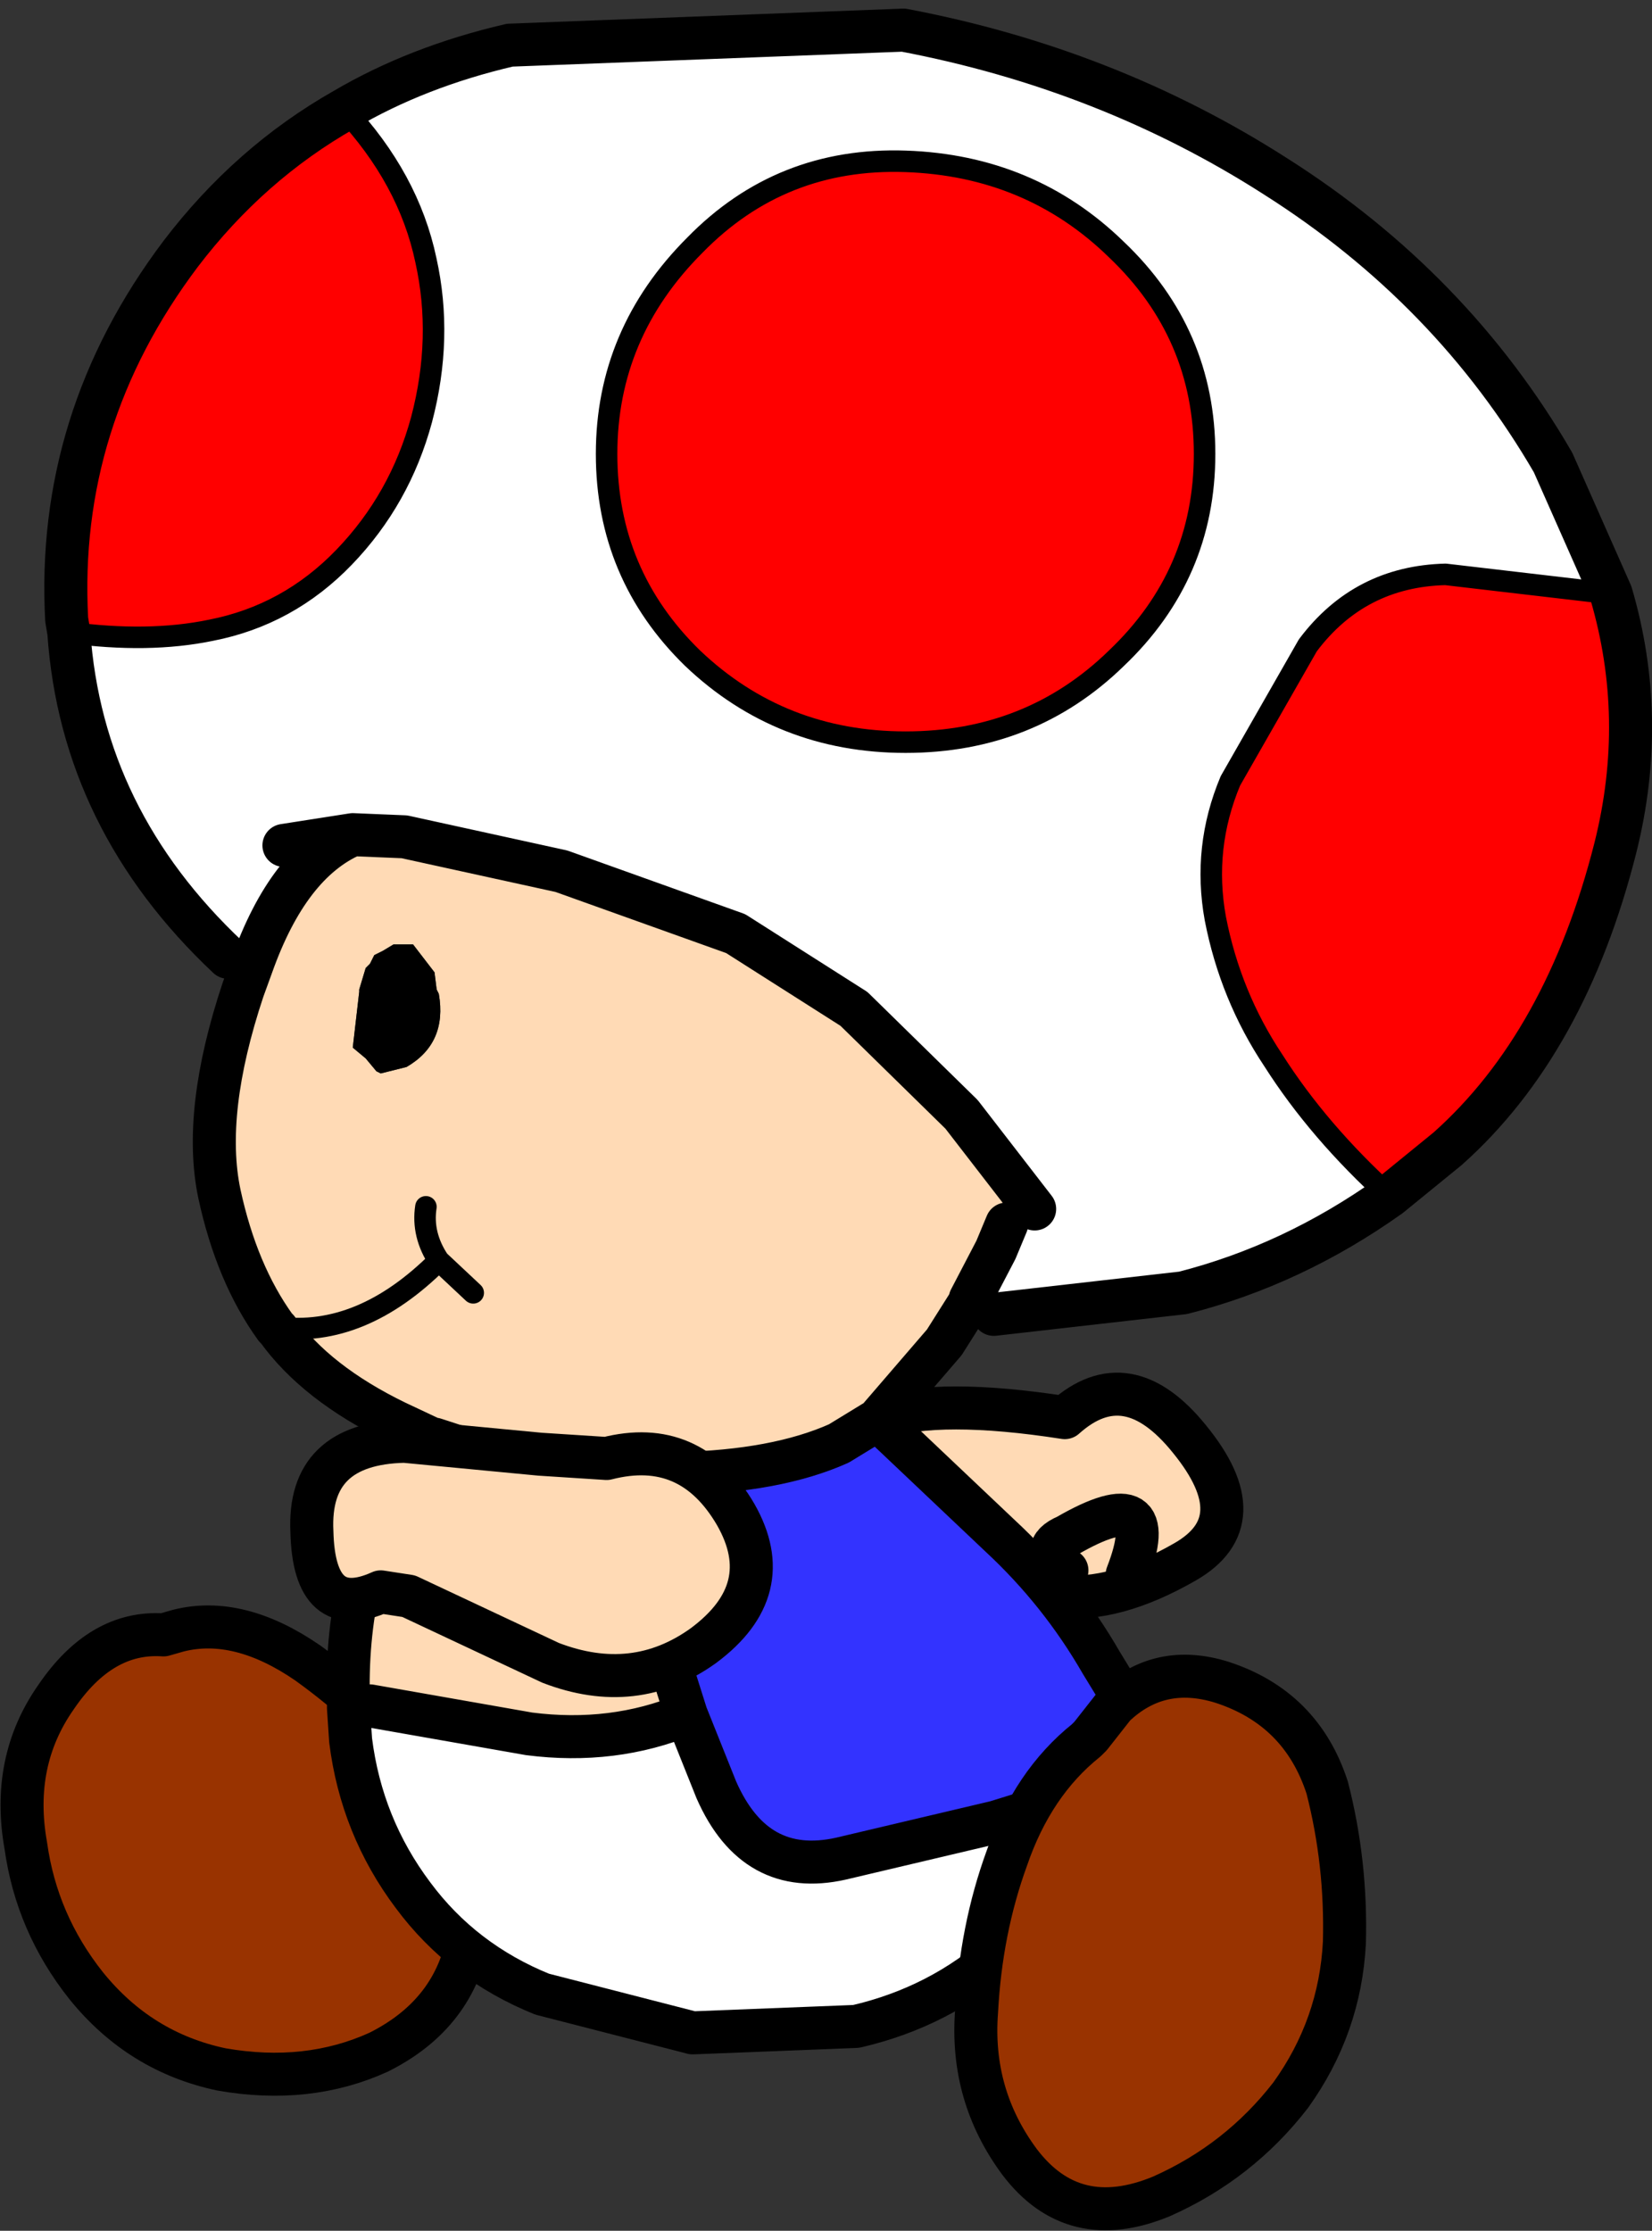
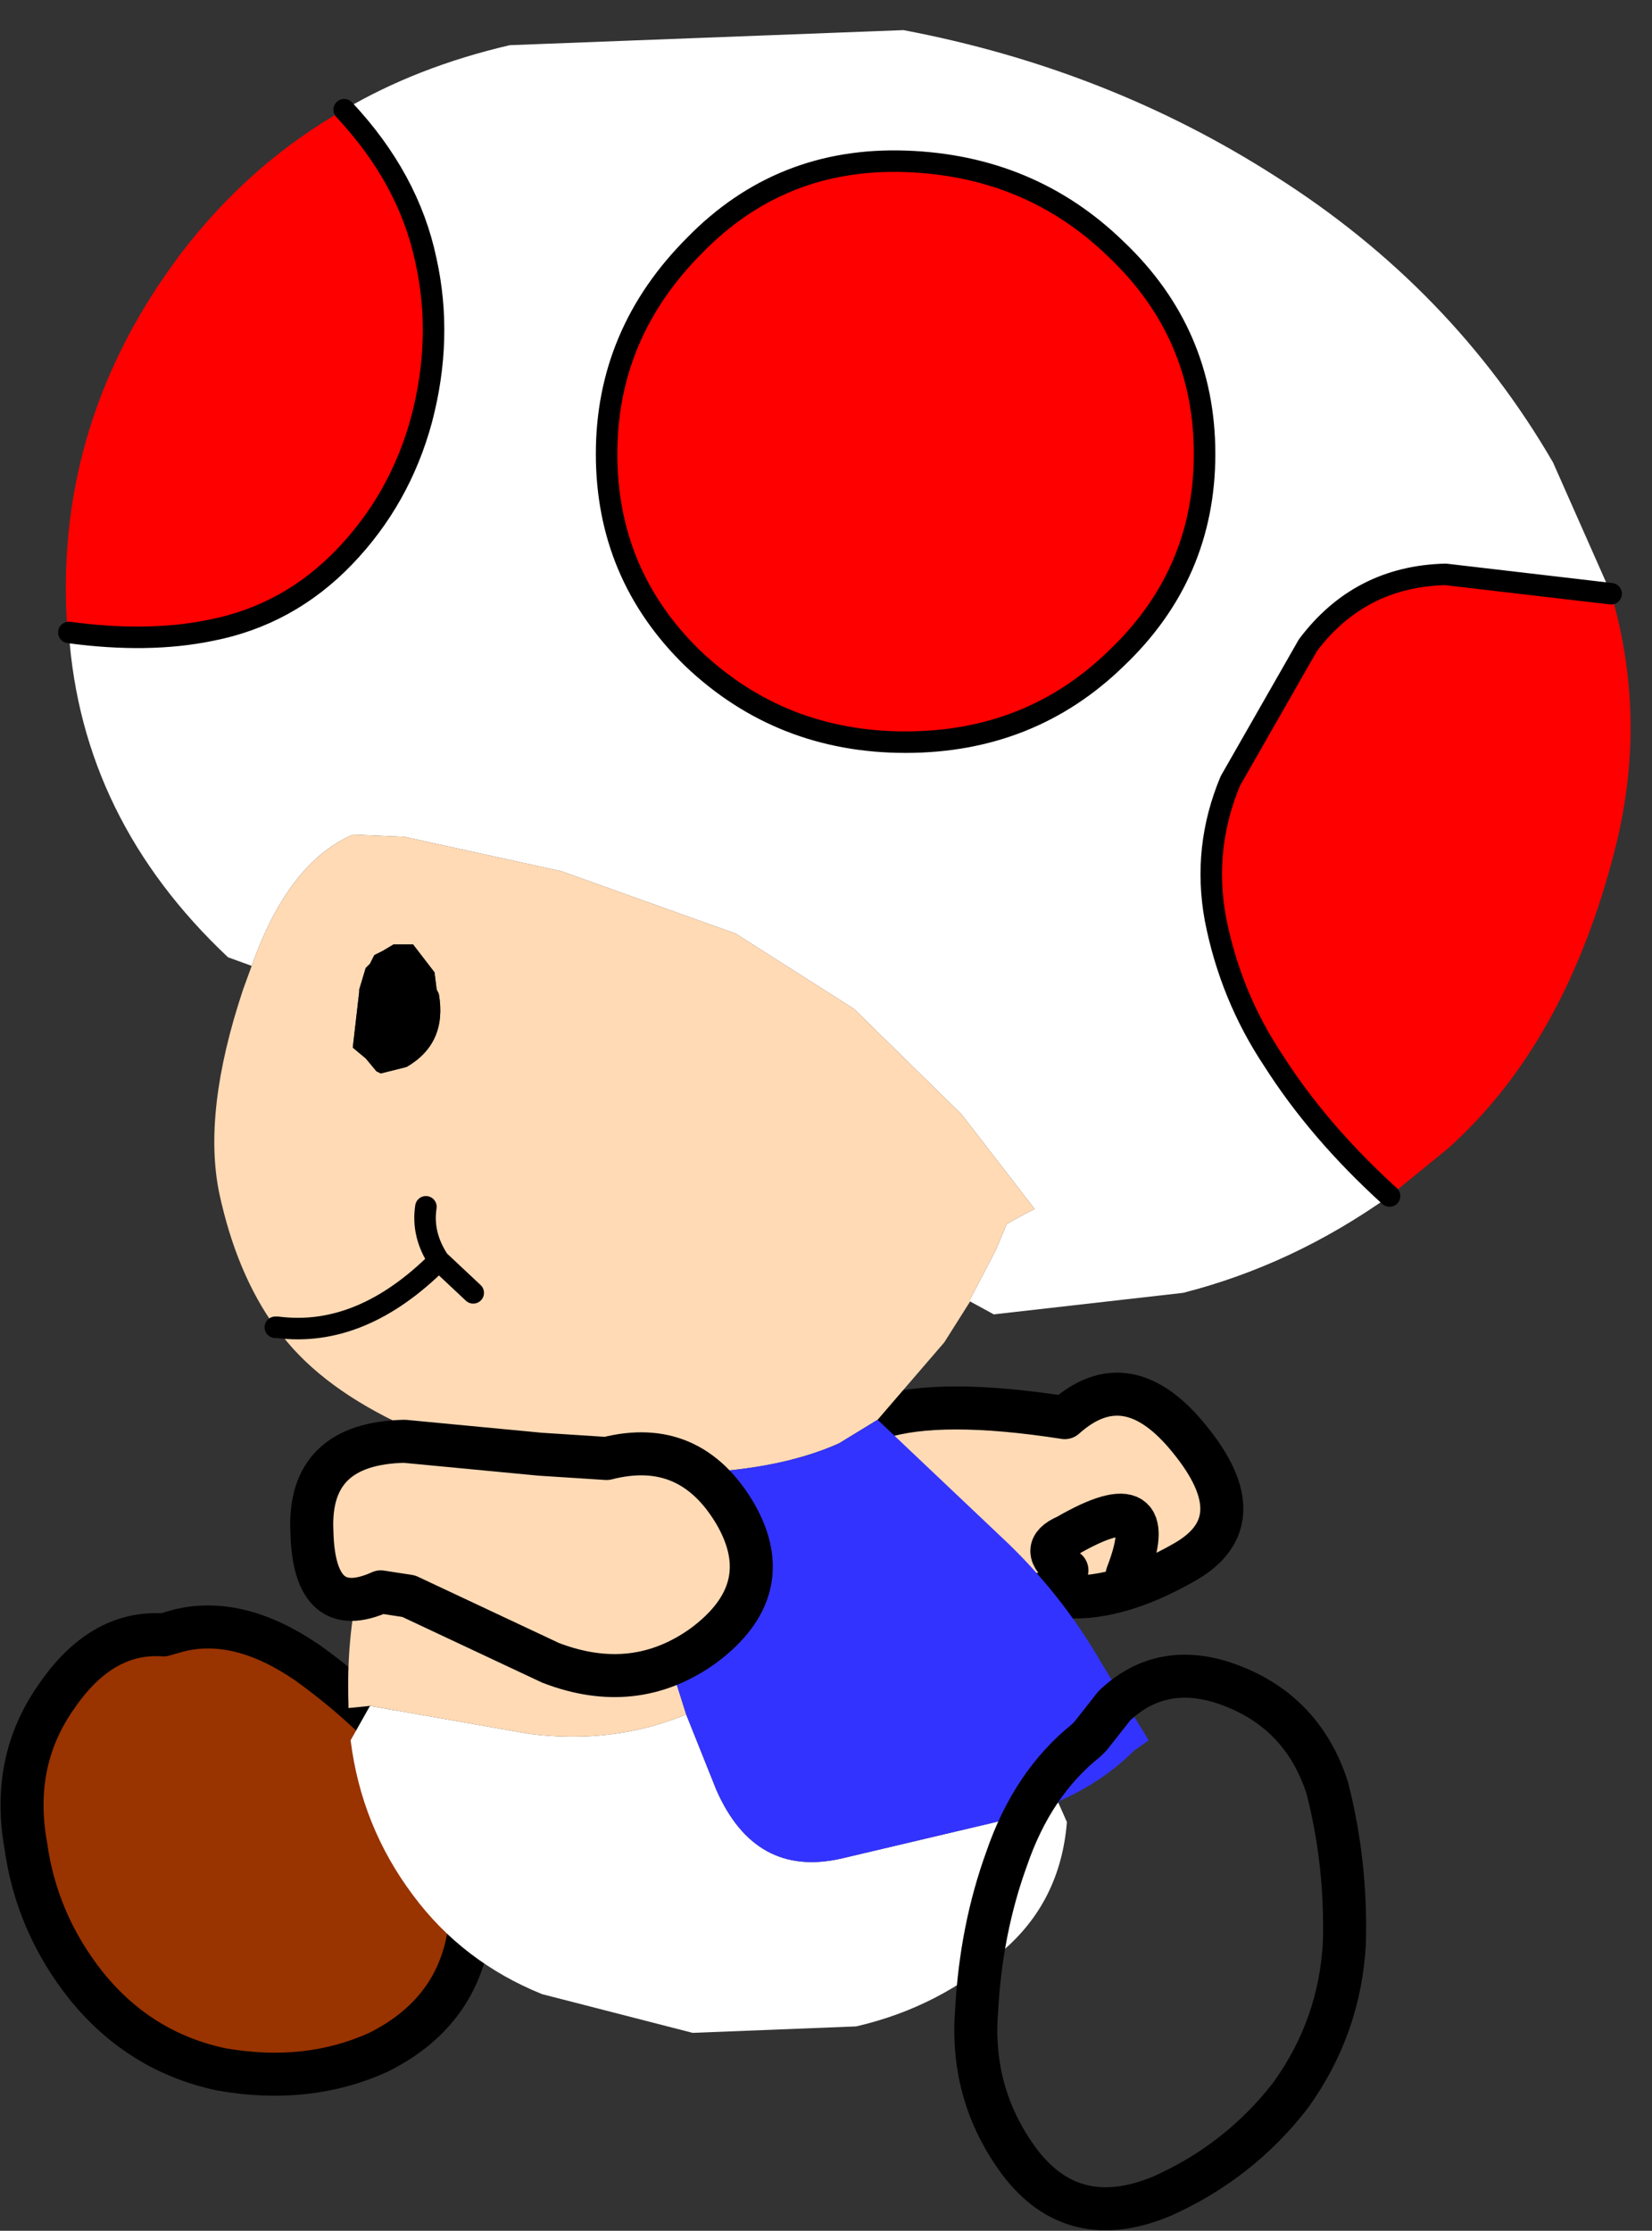
<svg xmlns="http://www.w3.org/2000/svg" height="51.85px" width="38.4px">
  <rect width="100%" height="100%" fill="#333333" stroke="none" />
  <g transform="matrix(1.0, 0.0, 0.0, 1.0, 14.5, 27.25)">
    <path d="M-10.7 10.75 L-10.35 10.65 Q-8.95 10.3 -7.35 11.4 -5.75 12.55 -4.55 14.05 -3.4 15.65 -3.6 17.7 -3.9 19.55 -5.7 20.45 -7.35 21.2 -9.35 20.85 -11.25 20.45 -12.5 18.9 -13.65 17.45 -13.9 15.65 -14.25 13.7 -13.2 12.2 -12.15 10.65 -10.7 10.75" fill="#993300" fill-rule="evenodd" stroke="none" />
    <path d="M10.3 9.25 Q9.6 8.75 10.3 8.45 12.55 7.15 11.7 9.35 12.55 7.15 10.3 8.45 9.6 8.75 10.3 9.25 M13.15 6.2 Q14.7 8.1 13.05 9.05 11.4 10.0 10.1 9.85 8.8 9.65 8.05 10.4 7.3 11.15 5.85 11.4 4.4 11.7 3.95 10.3 3.45 8.8 4.0 7.5 4.55 6.2 5.95 5.7 7.35 5.25 10.25 5.7 11.7 4.4 13.15 6.2" fill="#ffdab5" fill-rule="evenodd" stroke="none" />
    <path d="M11.7 9.35 Q12.55 7.15 10.3 8.45 9.6 8.75 10.3 9.25 M13.15 6.2 Q11.7 4.4 10.25 5.7 7.35 5.25 5.95 5.7 4.55 6.2 4.0 7.5 3.45 8.8 3.95 10.3 4.4 11.7 5.85 11.4 7.3 11.15 8.05 10.4 8.8 9.65 10.1 9.85 11.4 10.0 13.05 9.05 14.7 8.1 13.15 6.2 M-10.7 10.75 L-10.35 10.65 Q-8.95 10.3 -7.35 11.4 -5.75 12.55 -4.55 14.05 -3.4 15.65 -3.6 17.7 -3.9 19.55 -5.7 20.45 -7.35 21.2 -9.35 20.85 -11.25 20.45 -12.5 18.9 -13.65 17.45 -13.9 15.65 -14.25 13.7 -13.2 12.2 -12.15 10.65 -10.7 10.75" fill="none" stroke="#000000" stroke-linecap="round" stroke-linejoin="round" stroke-width="1.0" />
    <path d="M13.5 -16.7 Q13.5 -19.5 11.45 -21.45 9.45 -23.4 6.55 -23.5 3.65 -23.6 1.65 -21.55 -0.4 -19.5 -0.4 -16.7 -0.4 -13.9 1.6 -11.95 3.65 -10.0 6.55 -10.0 9.45 -10.0 11.45 -11.95 13.5 -13.9 13.5 -16.7 M9.55 0.85 L7.85 -1.35 5.35 -3.8 2.6 -5.55 -1.45 -7.0 -5.1 -7.8 -6.3 -7.85 Q-7.8 -7.2 -8.65 -4.8 L-9.2 -5.0 Q-12.6 -8.2 -12.9 -12.55 -11.05 -12.3 -9.6 -12.6 -7.8 -12.95 -6.5 -14.3 -5.2 -15.65 -4.7 -17.5 -4.2 -19.4 -4.6 -21.2 -5.0 -23.1 -6.5 -24.7 -4.8 -25.7 -2.65 -26.2 L6.5 -26.55 Q11.25 -25.65 15.15 -23.15 19.25 -20.55 21.6 -16.5 L22.95 -13.45 19.1 -13.9 Q17.1 -13.85 15.9 -12.25 L14.1 -9.1 Q13.45 -7.55 13.75 -5.9 14.1 -4.1 15.1 -2.6 16.15 -0.95 17.8 0.55 15.55 2.15 13.0 2.8 L8.6 3.3 8.05 3.0 8.05 2.95 8.65 1.8 8.9 1.2 Q9.25 1.0 9.55 0.85 M-7.9 -7.6 L-6.3 -7.85 -7.9 -7.6 M10.1 14.65 L10.3 15.1 Q10.15 16.95 8.8 18.1 7.35 19.4 5.4 19.85 L1.6 20.0 -1.9 19.1 Q-3.75 18.35 -4.9 16.8 -6.1 15.2 -6.35 13.2 L-5.9 12.4 -2.2 13.05 Q-0.25 13.3 1.45 12.6 L2.15 14.35 Q3.05 16.4 5.05 15.95 L8.65 15.1 10.1 14.65" fill="#ffffff" fill-rule="evenodd" stroke="none" />
    <path d="M13.5 -16.7 Q13.5 -13.9 11.45 -11.95 9.45 -10.0 6.55 -10.0 3.65 -10.0 1.6 -11.95 -0.4 -13.9 -0.4 -16.7 -0.4 -19.5 1.65 -21.55 3.65 -23.6 6.55 -23.5 9.45 -23.4 11.45 -21.45 13.5 -19.5 13.5 -16.7 M17.8 0.55 Q16.15 -0.95 15.1 -2.6 14.1 -4.1 13.75 -5.9 13.45 -7.55 14.1 -9.1 L15.9 -12.25 Q17.1 -13.85 19.1 -13.9 L22.95 -13.45 Q23.8 -10.55 23.05 -7.55 21.9 -3.0 19.15 -0.55 L17.8 0.55 M-6.5 -24.7 Q-5.0 -23.1 -4.6 -21.2 -4.2 -19.4 -4.7 -17.5 -5.2 -15.65 -6.5 -14.3 -7.8 -12.95 -9.6 -12.6 -11.05 -12.3 -12.9 -12.55 L-12.95 -12.85 Q-13.2 -17.5 -10.3 -21.35 -8.7 -23.45 -6.5 -24.7" fill="#ff0000" fill-rule="evenodd" stroke="none" />
    <path d="M-6.3 -7.85 L-5.1 -7.8 -1.45 -7.0 2.6 -5.55 5.35 -3.8 7.85 -1.35 9.55 0.85 Q9.25 1.0 8.9 1.2 L8.65 1.8 8.05 2.95 8.05 3.0 7.45 3.95 5.9 5.75 5.0 6.3 Q3.55 6.95 1.25 7.0 L0.2 7.05 Q0.3 8.9 0.85 10.7 L1.45 12.6 Q-0.25 13.3 -2.2 13.05 L-5.9 12.4 -6.4 12.45 -6.4 12.35 Q-6.45 10.85 -6.15 9.55 -5.7 7.7 -4.55 6.35 L-4.4 6.2 -4.45 6.2 -5.3 5.8 Q-7.15 4.9 -8.05 3.65 L-8.05 3.6 -8.1 3.6 Q-9.0 2.35 -9.4 0.5 -9.8 -1.4 -8.85 -4.25 L-8.65 -4.8 Q-7.8 -7.2 -6.3 -7.85 M-5.35 -5.3 L-5.6 -5.15 -5.8 -5.05 -5.9 -4.85 -6.0 -4.75 -6.15 -4.25 -6.15 -4.2 -6.3 -2.9 -6.0 -2.65 -5.75 -2.35 -5.65 -2.3 -5.05 -2.45 Q-4.1 -3.0 -4.3 -4.15 L-4.35 -4.25 -4.4 -4.65 -4.9 -5.3 -5.35 -5.3 M-3.5 2.8 L-4.3 2.05 Q-4.7 1.45 -4.6 0.8 -4.7 1.45 -4.3 2.05 L-3.5 2.8 M-4.3 2.05 Q-6.1 3.85 -8.05 3.6 -6.1 3.85 -4.3 2.05 M-4.4 6.2 L-2.25 6.9 0.2 7.05 -2.25 6.9 -4.4 6.2" fill="#ffdab5" fill-rule="evenodd" stroke="none" />
    <path d="M5.9 5.75 L8.75 8.45 Q10.15 9.75 11.1 11.4 L12.2 13.2 11.85 13.45 Q11.15 14.15 10.15 14.6 L10.1 14.65 8.65 15.1 5.05 15.95 Q3.05 16.4 2.15 14.35 L1.45 12.6 0.85 10.7 Q0.3 8.9 0.2 7.05 L1.25 7.0 Q3.55 6.95 5.0 6.3 L5.9 5.75" fill="#3333ff" fill-rule="evenodd" stroke="none" />
    <path d="M-5.35 -5.3 L-4.9 -5.3 -4.4 -4.65 -4.35 -4.25 -4.3 -4.15 Q-4.1 -3.0 -5.05 -2.45 L-5.65 -2.3 -5.75 -2.35 -6.0 -2.65 -6.3 -2.9 -6.15 -4.2 -6.15 -4.25 -6.0 -4.75 -5.9 -4.85 -5.8 -5.05 -5.6 -5.15 -5.35 -5.3" fill="#000000" fill-rule="evenodd" stroke="none" />
    <path d="M13.5 -16.7 Q13.5 -13.9 11.45 -11.95 9.45 -10.0 6.55 -10.0 3.65 -10.0 1.6 -11.95 -0.4 -13.9 -0.4 -16.7 -0.4 -19.5 1.65 -21.55 3.65 -23.6 6.55 -23.5 9.45 -23.4 11.45 -21.45 13.5 -19.5 13.5 -16.7 M17.8 0.55 Q16.15 -0.95 15.1 -2.6 14.1 -4.1 13.75 -5.9 13.45 -7.55 14.1 -9.1 L15.9 -12.25 Q17.1 -13.85 19.1 -13.9 L22.95 -13.45 M-6.5 -24.7 Q-5.0 -23.1 -4.6 -21.2 -4.2 -19.4 -4.7 -17.5 -5.2 -15.65 -6.5 -14.3 -7.8 -12.95 -9.6 -12.6 -11.05 -12.3 -12.9 -12.55 M-4.6 0.8 Q-4.7 1.45 -4.3 2.05 L-3.5 2.8 M-8.05 3.6 L-8.1 3.6 M-8.05 3.6 Q-6.1 3.85 -4.3 2.05" fill="none" stroke="#000000" stroke-linecap="round" stroke-linejoin="round" stroke-width="0.5" />
-     <path d="M-6.3 -7.85 L-5.1 -7.8 -1.45 -7.0 2.6 -5.55 5.35 -3.8 7.85 -1.35 9.55 0.85 M8.9 1.2 L8.65 1.8 8.05 2.95 8.05 3.0 7.45 3.95 5.9 5.75 8.75 8.45 Q10.15 9.75 11.1 11.4 L12.2 13.2 11.85 13.45 Q11.15 14.15 10.15 14.6 L10.1 14.65 8.65 15.1 5.05 15.95 Q3.05 16.4 2.15 14.35 L1.45 12.6 Q-0.25 13.3 -2.2 13.05 L-5.9 12.4 M8.6 3.3 L13.0 2.8 Q15.55 2.15 17.8 0.55 L19.15 -0.55 Q21.9 -3.0 23.05 -7.55 23.8 -10.55 22.95 -13.45 L21.6 -16.5 Q19.25 -20.55 15.15 -23.15 11.25 -25.65 6.5 -26.55 L-2.65 -26.2 Q-4.8 -25.7 -6.5 -24.7 -8.7 -23.45 -10.3 -21.35 -13.2 -17.5 -12.95 -12.85 L-12.9 -12.55 Q-12.6 -8.2 -9.2 -5.0 M-8.65 -4.8 Q-7.8 -7.2 -6.3 -7.85 L-7.9 -7.6 M10.3 15.1 Q10.15 16.95 8.8 18.1 7.35 19.4 5.4 19.85 L1.6 20.0 -1.9 19.1 Q-3.75 18.35 -4.9 16.8 -6.1 15.2 -6.35 13.2 L-6.4 12.45 -6.4 12.35 Q-6.45 10.85 -6.15 9.55 -5.7 7.7 -4.55 6.35 L-4.4 6.2 -4.45 6.2 -5.3 5.8 Q-7.15 4.9 -8.05 3.65 L-8.1 3.6 Q-9.0 2.35 -9.4 0.5 -9.8 -1.4 -8.85 -4.25 L-8.65 -4.8 M5.9 5.75 L5.0 6.3 Q3.55 6.95 1.25 7.0 L0.2 7.05 Q0.3 8.9 0.85 10.7 L1.45 12.6 M0.2 7.05 L-2.25 6.9 -4.4 6.2" fill="none" stroke="#000000" stroke-linecap="round" stroke-linejoin="round" stroke-width="1.0" />
    <path d="M1.85 11.0 Q0.25 12.15 -1.7 11.4 L-5.0 9.85 -5.65 9.75 Q-7.2 10.45 -7.25 8.35 -7.35 6.3 -5.1 6.25 L-1.95 6.55 -0.4 6.65 Q1.55 6.15 2.6 7.95 3.6 9.7 1.85 11.0" fill="#ffdab5" fill-rule="evenodd" stroke="none" />
-     <path d="M8.2 19.5 Q8.3 17.6 8.9 15.95 9.5 14.2 10.75 13.2 L10.85 13.1 11.4 12.4 Q12.45 11.4 13.9 11.85 15.75 12.45 16.35 14.3 16.8 16.05 16.75 17.9 16.65 19.85 15.5 21.45 14.3 23.0 12.5 23.8 10.45 24.65 9.2 23.0 8.05 21.45 8.2 19.5" fill="#993300" fill-rule="evenodd" stroke="none" />
    <path d="M1.85 11.0 Q0.25 12.15 -1.7 11.4 L-5.0 9.85 -5.65 9.75 Q-7.2 10.45 -7.25 8.35 -7.35 6.3 -5.1 6.25 L-1.95 6.55 -0.4 6.65 Q1.55 6.15 2.6 7.95 3.6 9.7 1.85 11.0 M8.2 19.5 Q8.3 17.6 8.9 15.95 9.5 14.2 10.75 13.2 L10.85 13.1 11.4 12.4 Q12.45 11.4 13.9 11.85 15.75 12.45 16.35 14.3 16.8 16.05 16.75 17.9 16.65 19.85 15.5 21.45 14.3 23.0 12.5 23.8 10.45 24.65 9.2 23.0 8.05 21.45 8.2 19.5" fill="none" stroke="#000000" stroke-linecap="round" stroke-linejoin="round" stroke-width="1.0" />
  </g>
</svg>